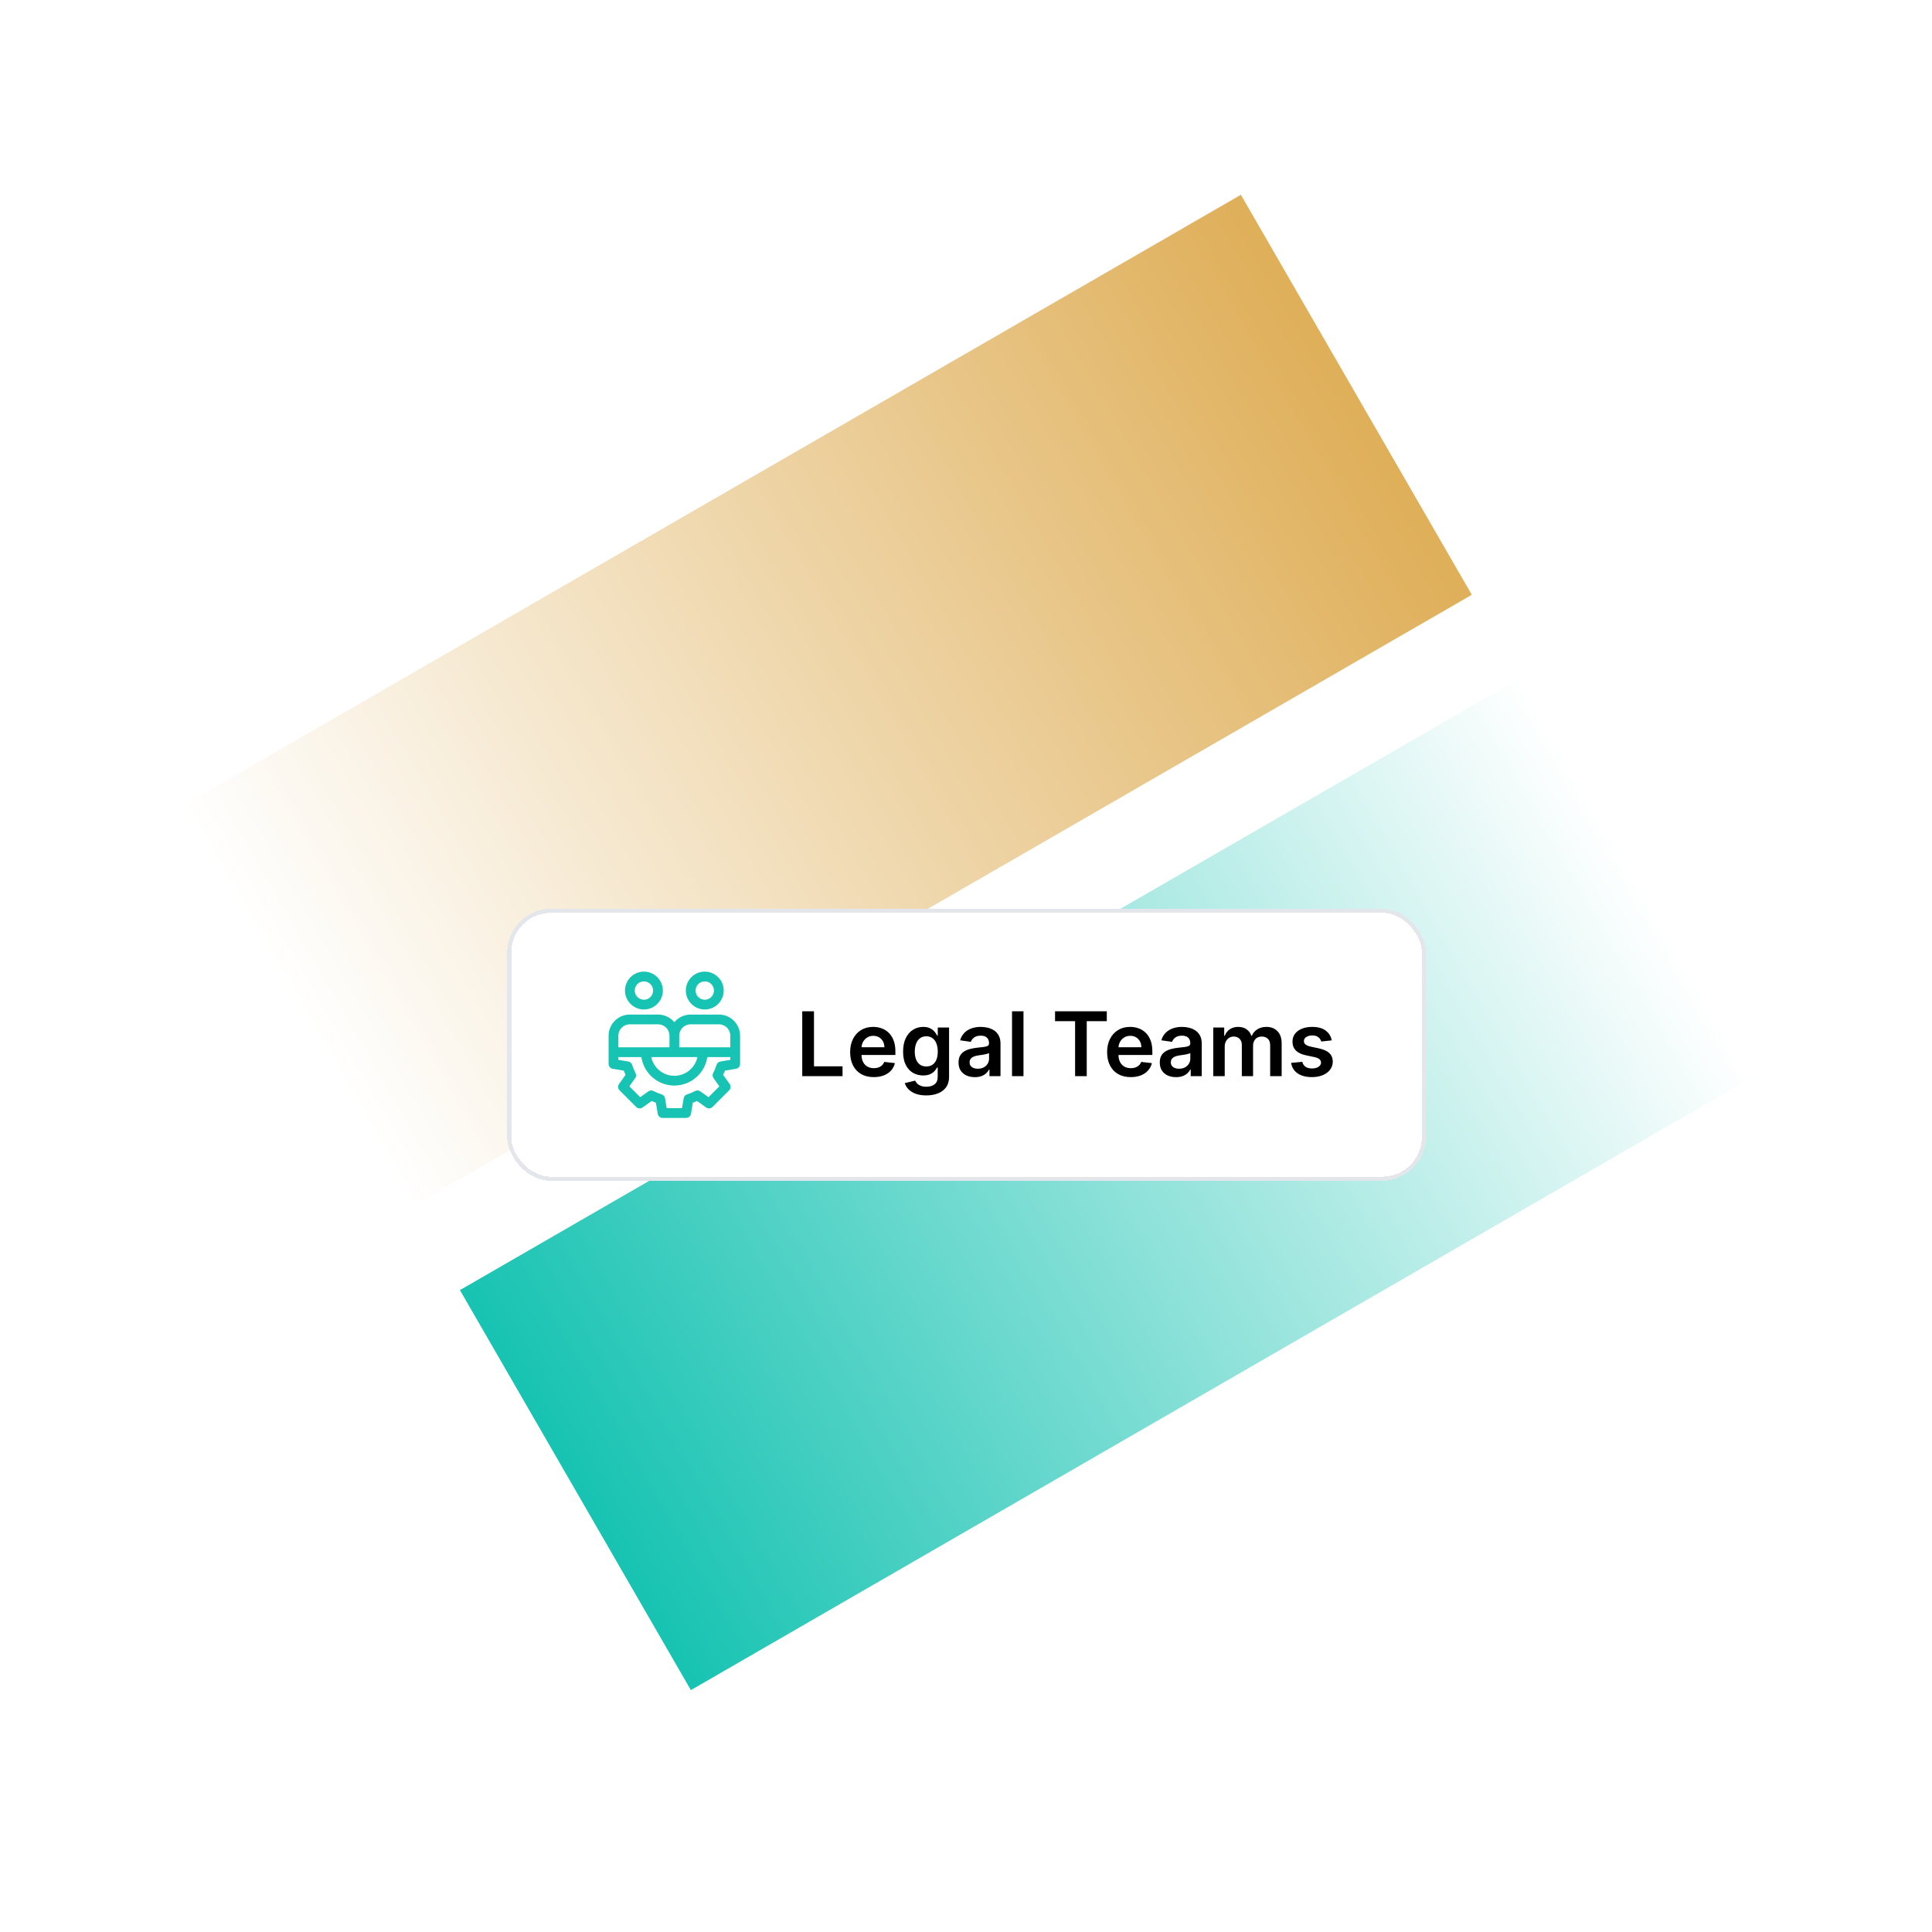
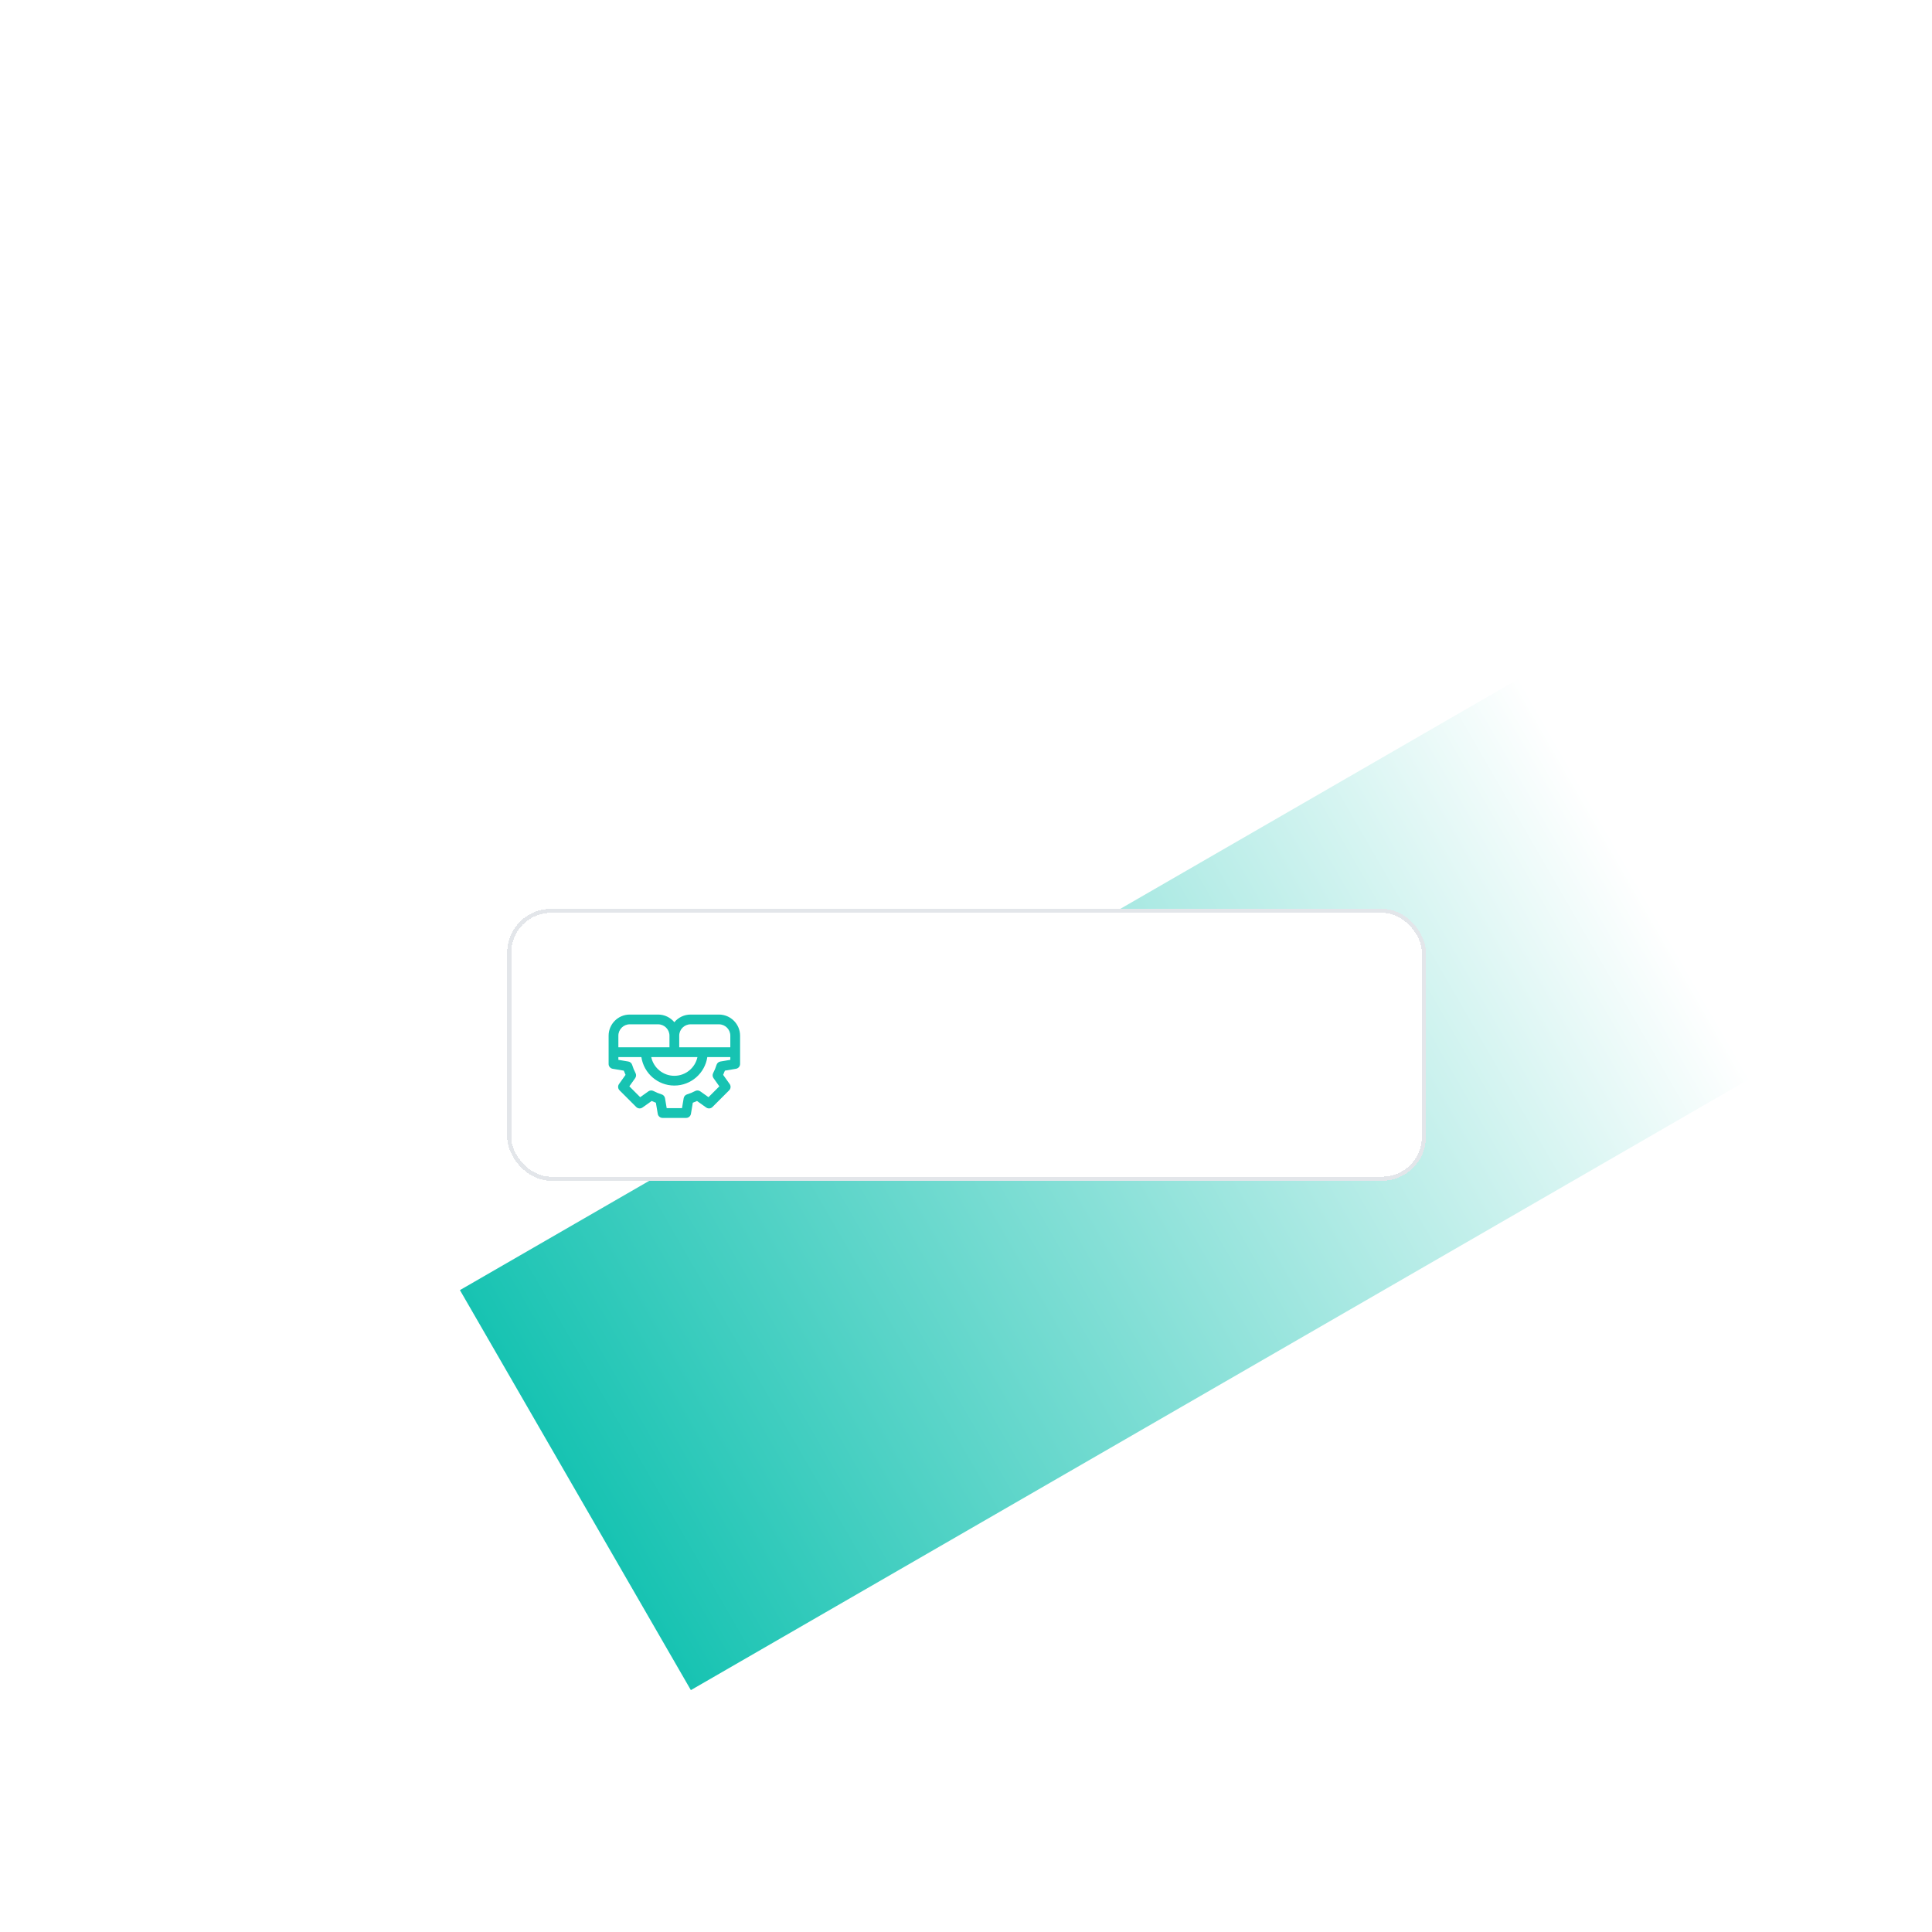
<svg xmlns="http://www.w3.org/2000/svg" width="800" height="800" viewBox="0 0 800 800" fill="none">
  <rect width="800" height="800" fill="white" />
  <path d="M286.074 699.841L190.446 534.209L629.372 280.795L725 446.427L286.074 699.841Z" fill="url(#paint0_linear_4703_20249)" />
-   <path d="M609.45 246.288L513.822 80.655L74.896 334.069L170.524 499.702L609.45 246.288Z" fill="url(#paint1_linear_4703_20249)" />
  <g filter="url(#filter0_dd_4703_20249)">
    <rect x="210" y="344" width="380.462" height="112.615" rx="18.173" fill="white" shape-rendering="crispEdges" />
    <rect x="210.844" y="344.844" width="378.774" height="110.928" rx="17.329" stroke="#E3E6EA" stroke-width="1.688" shape-rendering="crispEdges" />
-     <path d="M266.632 385.697C270.954 385.697 274.471 382.181 274.471 377.858C274.471 373.535 270.955 370.018 266.632 370.018C262.308 370.018 258.792 373.535 258.792 377.858C258.792 382.181 262.308 385.697 266.632 385.697ZM266.632 374.058C268.728 374.058 270.433 375.763 270.433 377.859C270.433 379.955 268.729 381.66 266.632 381.66C264.535 381.66 262.83 379.955 262.83 377.859C262.83 375.763 264.535 374.058 266.632 374.058Z" fill="#17C3B2" />
    <path d="M297.697 387.799H285.962C283.259 387.799 280.838 389.033 279.231 390.966C277.625 389.033 275.204 387.799 272.5 387.799H260.765C255.941 387.799 252.015 391.725 252.015 396.55V408.26C252.015 409.247 252.727 410.089 253.7 410.251L258.303 411.025C258.519 411.615 258.758 412.199 259.023 412.77L256.321 416.575C255.752 417.378 255.843 418.475 256.54 419.172L263.441 426.073C264.136 426.768 265.232 426.862 266.038 426.292L269.842 423.59C270.413 423.854 270.997 424.095 271.588 424.31L272.361 428.913C272.524 429.885 273.366 430.597 274.353 430.597H284.112C285.098 430.597 285.94 429.884 286.104 428.913L286.877 424.31C287.469 424.094 288.051 423.854 288.623 423.59L292.427 426.292C293.233 426.862 294.329 426.768 295.024 426.073L301.924 419.172C302.621 418.475 302.713 417.379 302.144 416.575L299.442 412.77C299.706 412.199 299.946 411.616 300.162 411.025L304.765 410.251C305.738 410.088 306.45 409.246 306.45 408.26V396.55C306.45 391.725 302.524 387.799 297.699 387.799H297.697ZM285.962 391.838H297.697C300.295 391.838 302.409 393.951 302.409 396.55V401.361H281.251V396.55C281.251 393.952 283.365 391.838 285.962 391.838ZM279.231 405.399H288.798C287.866 409.826 283.931 413.16 279.231 413.16C274.532 413.16 270.597 409.826 269.664 405.399H279.231ZM256.054 396.549C256.054 393.951 258.168 391.837 260.765 391.837H272.5C275.098 391.837 277.212 393.95 277.212 396.549V401.36H256.054V396.549ZM302.409 406.551L298.296 407.242C297.539 407.369 296.921 407.914 296.698 408.648C296.346 409.807 295.88 410.939 295.312 412.009C294.955 412.683 295.008 413.502 295.45 414.124L297.863 417.521L293.374 422.01L289.978 419.597C289.356 419.155 288.534 419.102 287.862 419.46C286.792 420.027 285.662 420.494 284.501 420.846C283.767 421.068 283.221 421.687 283.094 422.444L282.403 426.558H276.061L275.37 422.444C275.242 421.688 274.697 421.069 273.963 420.846C272.802 420.494 271.67 420.027 270.602 419.46C269.929 419.102 269.109 419.155 268.486 419.597L265.09 422.01L260.601 417.521L263.014 414.124C263.456 413.502 263.509 412.683 263.151 412.009C262.584 410.939 262.117 409.808 261.766 408.648C261.543 407.914 260.925 407.369 260.168 407.242L256.055 406.551V405.399H265.579C266.562 412.062 272.301 417.198 279.232 417.198C286.163 417.198 291.903 412.062 292.885 405.399H302.41L302.409 406.551Z" fill="#17C3B2" />
-     <path d="M291.83 385.697C296.153 385.697 299.67 382.181 299.67 377.858C299.67 373.535 296.154 370.018 291.83 370.018C287.507 370.018 283.991 373.535 283.991 377.858C283.991 382.181 287.507 385.697 291.83 385.697ZM291.83 374.058C293.926 374.058 295.632 375.763 295.632 377.859C295.632 379.955 293.927 381.66 291.83 381.66C289.733 381.66 288.029 379.955 288.029 377.859C288.029 375.763 289.733 374.058 291.83 374.058Z" fill="#17C3B2" />
-     <path d="M332.187 413.308V386.454H337.052V409.23H348.879V413.308H332.187ZM361.807 413.701C359.788 413.701 358.044 413.281 356.575 412.442C355.115 411.594 353.992 410.397 353.206 408.85C352.419 407.294 352.025 405.462 352.025 403.356C352.025 401.284 352.419 399.466 353.206 397.901C354.001 396.328 355.111 395.104 356.536 394.23C357.961 393.347 359.635 392.906 361.558 392.906C362.799 392.906 363.97 393.107 365.072 393.509C366.182 393.902 367.161 394.514 368.009 395.344C368.865 396.175 369.539 397.232 370.028 398.517C370.518 399.794 370.762 401.315 370.762 403.08V404.536H354.254V401.336H366.213C366.204 400.427 366.007 399.619 365.622 398.911C365.238 398.194 364.7 397.63 364.01 397.219C363.328 396.808 362.532 396.603 361.623 396.603C360.653 396.603 359.801 396.839 359.067 397.311C358.332 397.774 357.76 398.386 357.349 399.147C356.947 399.899 356.741 400.725 356.733 401.625V404.418C356.733 405.589 356.947 406.594 357.375 407.433C357.803 408.264 358.402 408.902 359.171 409.348C359.941 409.785 360.841 410.003 361.872 410.003C362.563 410.003 363.188 409.907 363.747 409.715C364.307 409.514 364.792 409.221 365.203 408.836C365.614 408.452 365.924 407.975 366.134 407.407L370.566 407.906C370.286 409.077 369.753 410.1 368.966 410.974C368.188 411.839 367.192 412.512 365.977 412.993C364.761 413.465 363.372 413.701 361.807 413.701ZM383.537 421.28C381.832 421.28 380.368 421.048 379.144 420.585C377.92 420.13 376.937 419.518 376.194 418.749C375.451 417.98 374.935 417.128 374.647 416.192L378.921 415.156C379.114 415.55 379.393 415.939 379.76 416.323C380.128 416.717 380.621 417.04 381.242 417.294C381.871 417.556 382.662 417.687 383.615 417.687C384.961 417.687 386.076 417.359 386.959 416.704C387.842 416.057 388.283 414.99 388.283 413.504V409.689H388.047C387.802 410.178 387.444 410.681 386.972 411.197C386.509 411.712 385.892 412.145 385.123 412.495C384.363 412.844 383.405 413.019 382.252 413.019C380.704 413.019 379.301 412.656 378.043 411.931C376.793 411.197 375.796 410.104 375.053 408.653C374.319 407.193 373.952 405.366 373.952 403.172C373.952 400.961 374.319 399.094 375.053 397.573C375.796 396.044 376.797 394.885 378.056 394.099C379.315 393.303 380.718 392.906 382.265 392.906C383.445 392.906 384.415 393.107 385.176 393.509C385.945 393.902 386.557 394.378 387.011 394.938C387.466 395.489 387.811 396.009 388.047 396.498H388.309V393.168H392.99V413.635C392.99 415.357 392.579 416.782 391.758 417.91C390.936 419.038 389.813 419.881 388.388 420.44C386.963 421 385.346 421.28 383.537 421.28ZM383.576 409.295C384.581 409.295 385.438 409.051 386.146 408.561C386.854 408.072 387.392 407.368 387.759 406.45C388.126 405.532 388.309 404.431 388.309 403.146C388.309 401.878 388.126 400.768 387.759 399.815C387.4 398.863 386.867 398.124 386.159 397.6C385.46 397.066 384.599 396.8 383.576 396.8C382.518 396.8 381.635 397.075 380.927 397.626C380.219 398.176 379.686 398.933 379.328 399.894C378.969 400.847 378.79 401.931 378.79 403.146C378.79 404.378 378.969 405.458 379.328 406.385C379.695 407.302 380.232 408.019 380.94 408.535C381.657 409.042 382.536 409.295 383.576 409.295ZM403.65 413.714C402.374 413.714 401.225 413.487 400.202 413.032C399.188 412.569 398.384 411.887 397.789 410.987C397.204 410.086 396.911 408.976 396.911 407.656C396.911 406.52 397.121 405.58 397.54 404.837C397.96 404.094 398.532 403.5 399.258 403.054C399.983 402.608 400.801 402.272 401.71 402.045C402.628 401.808 403.576 401.638 404.555 401.533C405.735 401.411 406.692 401.301 407.426 401.205C408.161 401.1 408.694 400.943 409.026 400.733C409.367 400.515 409.537 400.178 409.537 399.724V399.645C409.537 398.657 409.245 397.892 408.659 397.35C408.073 396.808 407.23 396.538 406.128 396.538C404.966 396.538 404.044 396.791 403.362 397.298C402.689 397.805 402.234 398.404 401.998 399.094L397.566 398.465C397.916 397.241 398.493 396.218 399.297 395.397C400.101 394.566 401.085 393.946 402.247 393.535C403.41 393.115 404.695 392.906 406.102 392.906C407.072 392.906 408.038 393.019 409 393.246C409.961 393.474 410.84 393.85 411.635 394.374C412.431 394.89 413.069 395.593 413.55 396.485C414.039 397.377 414.284 398.491 414.284 399.829V413.308H409.721V410.541H409.564C409.275 411.1 408.869 411.625 408.344 412.114C407.829 412.595 407.177 412.984 406.391 413.281C405.613 413.57 404.699 413.714 403.65 413.714ZM404.883 410.226C405.836 410.226 406.662 410.038 407.361 409.663C408.06 409.278 408.598 408.771 408.974 408.142C409.358 407.512 409.551 406.826 409.551 406.083V403.71C409.402 403.832 409.148 403.946 408.79 404.051C408.44 404.156 408.047 404.247 407.61 404.326C407.173 404.405 406.74 404.475 406.312 404.536C405.884 404.597 405.512 404.649 405.197 404.693C404.489 404.789 403.856 404.947 403.296 405.165C402.737 405.384 402.295 405.69 401.972 406.083C401.648 406.468 401.487 406.966 401.487 407.578C401.487 408.452 401.806 409.112 402.444 409.558C403.082 410.003 403.895 410.226 404.883 410.226ZM423.803 386.454V413.308H419.057V386.454H423.803ZM436.872 390.532V386.454H458.297V390.532H449.997V413.308H445.172V390.532H436.872ZM468.213 413.701C466.194 413.701 464.45 413.281 462.982 412.442C461.522 411.594 460.398 410.397 459.612 408.85C458.825 407.294 458.432 405.462 458.432 403.356C458.432 401.284 458.825 399.466 459.612 397.901C460.407 396.328 461.517 395.104 462.942 394.23C464.367 393.347 466.041 392.906 467.964 392.906C469.205 392.906 470.377 393.107 471.478 393.509C472.588 393.902 473.567 394.514 474.415 395.344C475.272 396.175 475.945 397.232 476.434 398.517C476.924 399.794 477.169 401.315 477.169 403.08V404.536H460.661V401.336H472.619C472.61 400.427 472.413 399.619 472.029 398.911C471.644 398.194 471.107 397.63 470.416 397.219C469.734 396.808 468.939 396.603 468.03 396.603C467.059 396.603 466.207 396.839 465.473 397.311C464.739 397.774 464.166 398.386 463.755 399.147C463.353 399.899 463.148 400.725 463.139 401.625V404.418C463.139 405.589 463.353 406.594 463.781 407.433C464.21 408.264 464.808 408.902 465.578 409.348C466.347 409.785 467.247 410.003 468.279 410.003C468.969 410.003 469.594 409.907 470.154 409.715C470.713 409.514 471.198 409.221 471.609 408.836C472.02 408.452 472.33 407.975 472.54 407.407L476.972 407.906C476.692 409.077 476.159 410.1 475.372 410.974C474.594 411.839 473.598 412.512 472.383 412.993C471.168 413.465 469.778 413.701 468.213 413.701ZM486.98 413.714C485.703 413.714 484.554 413.487 483.531 413.032C482.517 412.569 481.713 411.887 481.119 410.987C480.533 410.086 480.24 408.976 480.24 407.656C480.24 406.52 480.45 405.58 480.869 404.837C481.289 404.094 481.862 403.5 482.587 403.054C483.313 402.608 484.13 402.272 485.039 402.045C485.957 401.808 486.905 401.638 487.884 401.533C489.064 401.411 490.022 401.301 490.756 401.205C491.49 401.1 492.023 400.943 492.355 400.733C492.696 400.515 492.867 400.178 492.867 399.724V399.645C492.867 398.657 492.574 397.892 491.988 397.35C491.403 396.808 490.559 396.538 489.458 396.538C488.295 396.538 487.373 396.791 486.691 397.298C486.018 397.805 485.563 398.404 485.327 399.094L480.896 398.465C481.245 397.241 481.822 396.218 482.626 395.397C483.431 394.566 484.414 393.946 485.577 393.535C486.739 393.115 488.024 392.906 489.431 392.906C490.402 392.906 491.368 393.019 492.329 393.246C493.291 393.474 494.169 393.85 494.965 394.374C495.76 394.89 496.398 395.593 496.879 396.485C497.369 397.377 497.613 398.491 497.613 399.829V413.308H493.05V410.541H492.893C492.605 411.1 492.198 411.625 491.674 412.114C491.158 412.595 490.507 412.984 489.72 413.281C488.942 413.57 488.029 413.714 486.98 413.714ZM488.212 410.226C489.165 410.226 489.991 410.038 490.69 409.663C491.39 409.278 491.927 408.771 492.303 408.142C492.688 407.512 492.88 406.826 492.88 406.083V403.71C492.731 403.832 492.478 403.946 492.119 404.051C491.77 404.156 491.376 404.247 490.939 404.326C490.502 404.405 490.07 404.475 489.641 404.536C489.213 404.597 488.841 404.649 488.527 404.693C487.819 404.789 487.185 404.947 486.626 405.165C486.066 405.384 485.625 405.69 485.301 406.083C484.978 406.468 484.816 406.966 484.816 407.578C484.816 408.452 485.135 409.112 485.773 409.558C486.411 410.003 487.224 410.226 488.212 410.226ZM502.386 413.308V393.168H506.923V396.59H507.159C507.578 395.436 508.273 394.536 509.244 393.889C510.214 393.233 511.372 392.906 512.718 392.906C514.082 392.906 515.231 393.238 516.167 393.902C517.111 394.558 517.775 395.454 518.16 396.59H518.369C518.815 395.471 519.567 394.579 520.625 393.915C521.691 393.242 522.954 392.906 524.414 392.906C526.267 392.906 527.779 393.491 528.951 394.663C530.122 395.834 530.708 397.543 530.708 399.789V413.308H525.948V400.524C525.948 399.274 525.616 398.36 524.952 397.783C524.287 397.197 523.474 396.905 522.513 396.905C521.368 396.905 520.472 397.263 519.825 397.98C519.187 398.688 518.868 399.61 518.868 400.746V413.308H514.213V400.327C514.213 399.287 513.898 398.456 513.269 397.836C512.648 397.215 511.835 396.905 510.83 396.905C510.148 396.905 509.528 397.079 508.968 397.429C508.409 397.77 507.963 398.255 507.631 398.885C507.299 399.505 507.133 400.231 507.133 401.061V413.308H502.386ZM551.441 398.491L547.114 398.963C546.992 398.526 546.777 398.115 546.471 397.731C546.174 397.346 545.772 397.036 545.265 396.8C544.758 396.564 544.138 396.446 543.403 396.446C542.416 396.446 541.585 396.66 540.912 397.088C540.248 397.517 539.92 398.072 539.929 398.753C539.92 399.339 540.134 399.815 540.571 400.183C541.017 400.55 541.751 400.851 542.774 401.087L546.209 401.822C548.115 402.232 549.531 402.884 550.457 403.775C551.393 404.667 551.865 405.834 551.874 407.276C551.865 408.544 551.493 409.663 550.759 410.633C550.034 411.594 549.024 412.346 547.73 412.888C546.437 413.43 544.951 413.701 543.272 413.701C540.807 413.701 538.823 413.185 537.319 412.154C535.816 411.114 534.92 409.667 534.631 407.814L539.26 407.368C539.47 408.277 539.916 408.963 540.597 409.426C541.279 409.89 542.166 410.121 543.259 410.121C544.387 410.121 545.291 409.89 545.973 409.426C546.664 408.963 547.009 408.391 547.009 407.709C547.009 407.132 546.786 406.656 546.34 406.28C545.903 405.904 545.221 405.615 544.295 405.414L540.86 404.693C538.928 404.291 537.499 403.614 536.572 402.661C535.645 401.699 535.187 400.484 535.195 399.016C535.187 397.774 535.523 396.699 536.205 395.79C536.895 394.872 537.853 394.164 539.076 393.666C540.309 393.159 541.729 392.906 543.338 392.906C545.698 392.906 547.555 393.408 548.91 394.413C550.274 395.419 551.117 396.778 551.441 398.491Z" fill="black" />
  </g>
  <defs>
    <filter id="filter0_dd_4703_20249" x="182.308" y="339.385" width="435.846" height="168" filterUnits="userSpaceOnUse" color-interpolation-filters="sRGB">
      <feFlood flood-opacity="0" result="BackgroundImageFix" />
      <feColorMatrix in="SourceAlpha" type="matrix" values="0 0 0 0 0 0 0 0 0 0 0 0 0 0 0 0 0 0 127 0" result="hardAlpha" />
      <feOffset dy="9.231" />
      <feGaussianBlur stdDeviation="4.615" />
      <feComposite in2="hardAlpha" operator="out" />
      <feColorMatrix type="matrix" values="0 0 0 0 0 0 0 0 0 0 0 0 0 0 0 0 0 0 0.03 0" />
      <feBlend mode="normal" in2="BackgroundImageFix" result="effect1_dropShadow_4703_20249" />
      <feColorMatrix in="SourceAlpha" type="matrix" values="0 0 0 0 0 0 0 0 0 0 0 0 0 0 0 0 0 0 127 0" result="hardAlpha" />
      <feOffset dy="23.077" />
      <feGaussianBlur stdDeviation="13.846" />
      <feComposite in2="hardAlpha" operator="out" />
      <feColorMatrix type="matrix" values="0 0 0 0 0 0 0 0 0 0 0 0 0 0 0 0 0 0 0.08 0" />
      <feBlend mode="normal" in2="effect1_dropShadow_4703_20249" result="effect2_dropShadow_4703_20249" />
      <feBlend mode="normal" in="SourceGraphic" in2="effect2_dropShadow_4703_20249" result="shape" />
    </filter>
    <linearGradient id="paint0_linear_4703_20249" x1="237.547" y1="615.789" x2="676.472" y2="362.375" gradientUnits="userSpaceOnUse">
      <stop stop-color="#17C3B2" />
      <stop offset="1" stop-color="white" />
    </linearGradient>
    <linearGradient id="paint1_linear_4703_20249" x1="561.636" y1="163.471" x2="122.71" y2="416.885" gradientUnits="userSpaceOnUse">
      <stop stop-color="#DFAF59" />
      <stop offset="1" stop-color="white" />
    </linearGradient>
  </defs>
</svg>